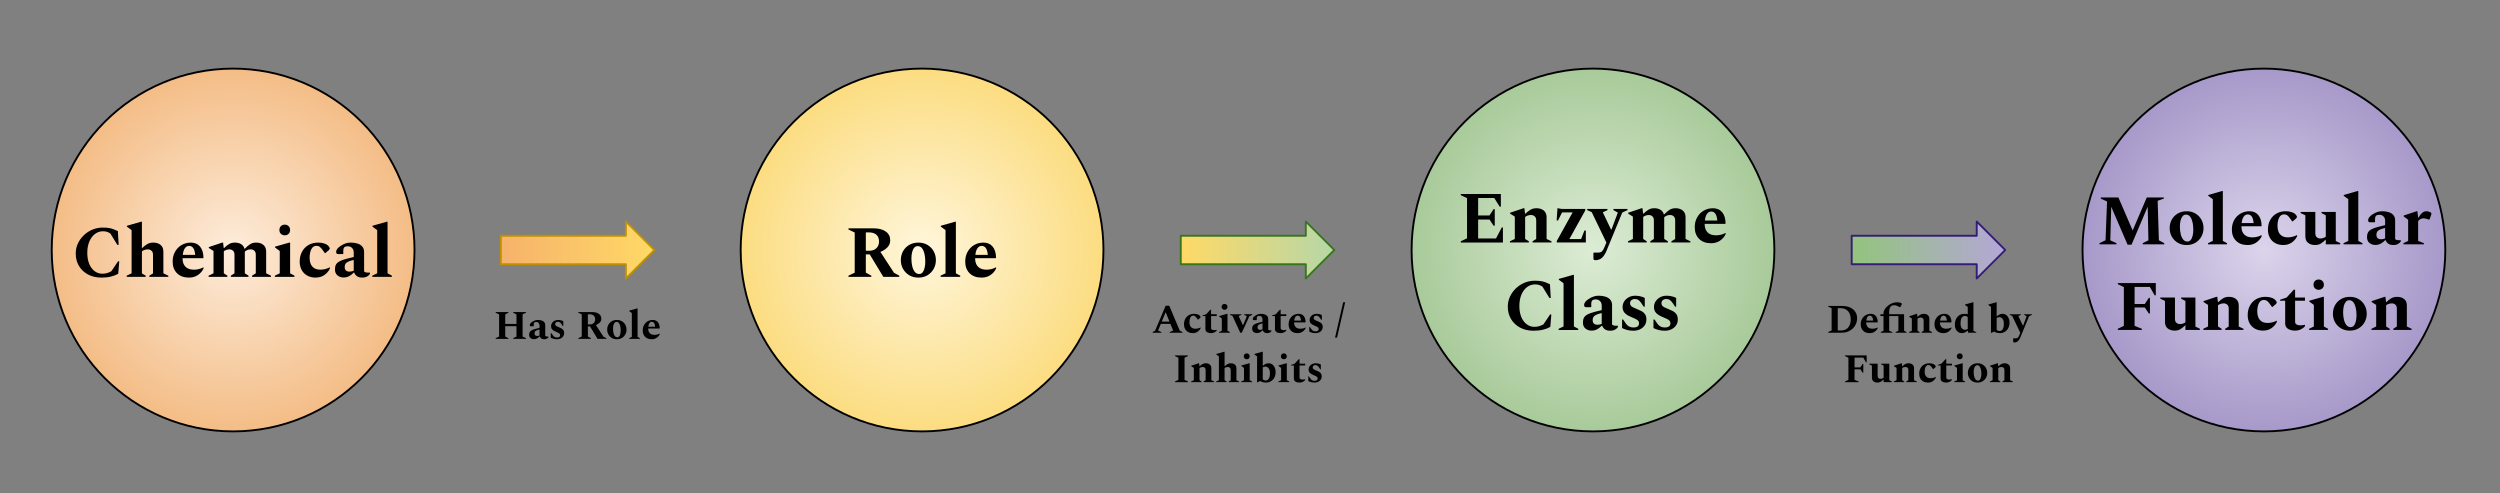
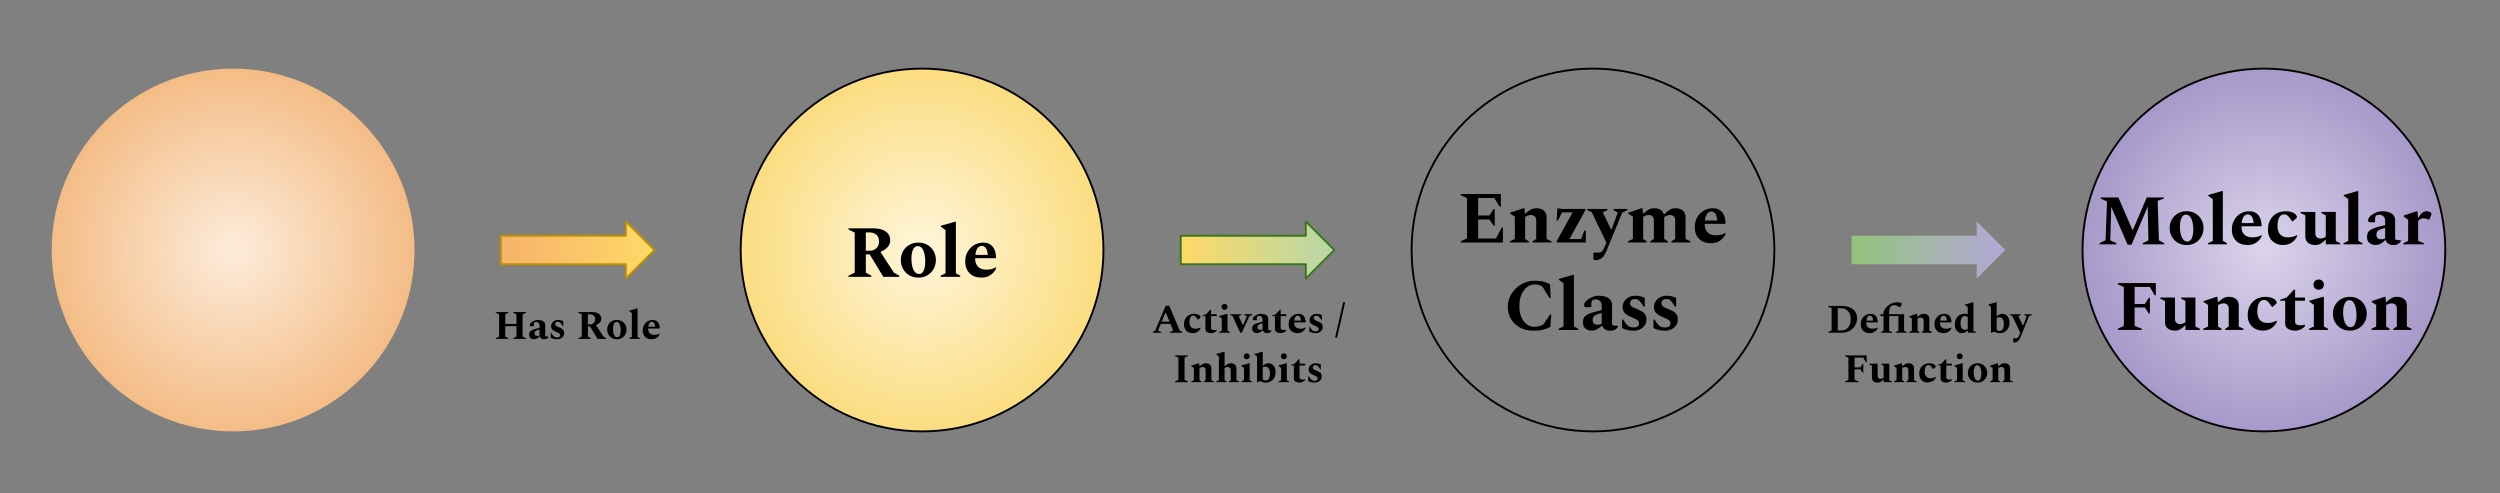
<svg xmlns="http://www.w3.org/2000/svg" version="1.1" viewBox="0.0 0.0 1314.409 259.22" fill="none" stroke="none" stroke-linecap="square" stroke-miterlimit="10">
  <rect x="0.0" y="0.0" width="1314.409" height="259.22" fill="#808080" stroke="none" />
  <clipPath id="p.0">
    <path d="m0 0l1314.409 0l0 259.22l-1314.409 0l0 -259.22z" clip-rule="nonzero" />
  </clipPath>
  <g clip-path="url(#p.0)">
    <path fill="#000000" fill-opacity="0.0" d="m0 0l1314.409 0l0 259.22l-1314.409 0z" fill-rule="evenodd" />
    <defs>
      <radialGradient id="p.1" gradientUnits="userSpaceOnUse" gradientTransform="matrix(11.614 0.0 0.0 11.614 0.0 0.0)" spreadMethod="pad" cx="10.553" cy="11.318" fx="10.553" fy="11.318" r="11.614">
        <stop offset="0.0" stop-color="#fdecdb" />
        <stop offset="1.0" stop-color="#f0a963" />
      </radialGradient>
    </defs>
    <path fill="url(#p.1)" d="m27.192 131.442l0 0c0 -52.671 42.699 -95.37 95.37 -95.37l0 0c25.294 0 49.551 10.048 67.437 27.933c17.885 17.885 27.933 42.143 27.933 67.437l0 0c0 52.671 -42.699 95.37 -95.37 95.37l0 0c-52.671 0 -95.37 -42.699 -95.37 -95.37z" fill-rule="evenodd" />
-     <path stroke="#000000" stroke-width="1.0" stroke-linejoin="round" stroke-linecap="butt" d="m27.192 131.442l0 0c0 -52.671 42.699 -95.37 95.37 -95.37l0 0c25.294 0 49.551 10.048 67.437 27.933c17.885 17.885 27.933 42.143 27.933 67.437l0 0c0 52.671 -42.699 95.37 -95.37 95.37l0 0c-52.671 0 -95.37 -42.699 -95.37 -95.37z" fill-rule="evenodd" />
    <path fill="#000000" fill-opacity="0.0" d="m27.193 86.009l190.74 0l0 90.866l-190.74 0z" fill-rule="evenodd" />
-     <path fill="#000000" d="m53.347 145.953q-4.062 0 -7.125 -1.656q-3.047 -1.672 -4.734 -4.516q-1.672 -2.844 -1.672 -6.438q0 -2.891 1.156 -5.359q1.172 -2.484 3.156 -4.359q1.984 -1.875 4.516 -2.922q2.547 -1.047 5.328 -1.047q2.047 0 3.391 0.234q1.359 0.234 2.438 0.672q1.094 0.422 2.172 0.953l0.422 7.234l-0.688 0l-3.688 -6.0q-0.953 -0.609 -1.812 -0.875q-0.844 -0.281 -2.047 -0.281q-2.359 0 -4.234 1.422q-1.875 1.406 -2.953 3.984q-1.078 2.562 -1.078 5.953q0 3.375 1.031 5.828q1.047 2.453 2.844 3.797q1.797 1.328 4.047 1.328q1.422 0 2.562 -0.359q1.141 -0.375 2.188 -0.953l3.484 -5.188l0.656 0l-0.547 6.531q-1.578 0.922 -3.812 1.469q-2.219 0.547 -5.0 0.547zm13.266 -0.391l0 -0.625l2.578 -1.234l0 -22.719l-2.469 -1.828l0 -0.453l7.422 -2.125l0.469 0l0 13.828l0.156 0q1.391 -1.344 2.703 -2.094q1.312 -0.766 3.094 -0.766q2.359 0 3.844 1.203q1.484 1.203 1.484 3.547l0 11.406l2.594 1.234l0 0.625l-9.969 0l0 -0.625l1.922 -1.188l0 -9.859q0 -1.359 -0.797 -2.062q-0.781 -0.719 -1.984 -0.719q-0.734 0 -1.609 0.266q-0.859 0.266 -1.438 0.781l0 11.594l1.969 1.188l0 0.625l-9.969 0zm32.733 0.391q-3.984 0 -6.281 -2.297q-2.297 -2.312 -2.297 -6.094q0 -2.938 1.266 -5.203q1.281 -2.266 3.438 -3.531q2.172 -1.281 4.844 -1.281q3.125 0 4.859 2.094q1.75 2.078 1.797 5.906l-0.156 0.203l-10.828 0l0 0.188q0 1.625 0.609 2.969q0.625 1.328 1.953 2.109q1.344 0.766 3.469 0.766q1.125 0 2.344 -0.266q1.219 -0.281 2.531 -0.938l0.109 0l0 0.609q-0.969 2.062 -2.969 3.422q-1.984 1.344 -4.688 1.344zm0.078 -16.672q-1.344 0 -2.219 1.25q-0.875 1.234 -1.109 3.469l6.547 0q-0.281 -2.656 -1.109 -3.688q-0.828 -1.031 -2.109 -1.031zm10.252 16.281l0 -0.625l2.578 -1.234l0 -11.75l-2.469 -1.578l0 -0.469l7.031 -2.359l0.469 0l0.344 2.859l0.203 0q1.344 -1.344 2.625 -2.094q1.281 -0.766 3.047 -0.766q1.906 0 3.25 0.812q1.359 0.812 1.781 2.438l0.156 0q1.469 -1.547 2.797 -2.391q1.344 -0.859 3.234 -0.859q2.281 0 3.75 1.203q1.469 1.203 1.469 3.547l0 11.406l2.547 1.234l0 0.625l-9.969 0l0 -0.625l1.969 -1.234l0 -9.812q0 -1.359 -0.75 -2.062q-0.75 -0.719 -1.953 -0.719q-0.859 0 -1.672 0.312q-0.812 0.297 -1.391 0.875l0 0l0 11.406l1.938 1.234l0 0.625l-9.281 0l0 -0.625l1.906 -1.234l0 -9.812q0 -1.359 -0.766 -2.062q-0.75 -0.719 -1.953 -0.719q-0.688 0 -1.5 0.266q-0.812 0.266 -1.391 0.734l0 11.594l1.859 1.234l0 0.625l-9.859 0zm40.049 -21.844q-1.25 0 -2.047 -0.781q-0.781 -0.797 -0.781 -2.0q0 -1.234 0.781 -2.031q0.797 -0.797 2.047 -0.797q1.234 0 2.016 0.797q0.797 0.797 0.797 2.031q0 1.203 -0.797 2.0q-0.781 0.781 -2.016 0.781zm-5.219 21.844l0 -0.625l2.578 -1.234l0 -11.75l-2.469 -1.812l0 -0.469l7.469 -2.125l0.453 0l0 16.156l2.281 1.234l0 0.625l-10.312 0zm21.404 0.391q-2.469 0 -4.359 -1.047q-1.891 -1.047 -2.938 -2.938q-1.047 -1.891 -1.047 -4.406q0 -2.938 1.219 -5.203q1.219 -2.266 3.391 -3.531q2.188 -1.281 5.094 -1.281q1.812 0 3.281 0.5q1.469 0.5 2.203 1.391q0.625 0.734 0.625 1.172q0 0.453 -0.5 0.922l-1.828 1.547l-0.266 0l-1.344 -1.891q-0.672 -0.891 -1.328 -1.406q-0.656 -0.531 -1.734 -0.531q-1.781 0 -2.688 1.766q-0.906 1.75 -0.906 4.688q0 1.672 0.578 3.062q0.578 1.391 1.828 2.203q1.266 0.812 3.281 0.812q1.078 0 2.312 -0.266q1.234 -0.281 2.547 -0.938l0.125 0l0 0.609q-0.969 2.062 -2.922 3.422q-1.953 1.344 -4.625 1.344zm14.741 -0.047q-1.906 0 -3.266 -1.141q-1.344 -1.141 -1.266 -3.297q0 -1.391 0.531 -2.375q0.547 -0.984 1.906 -1.719q1.359 -0.734 3.781 -1.359l3.641 -0.891l0 -2.391q0 -1.469 -0.891 -2.359q-0.891 -0.891 -2.281 -0.891q-1.234 0 -1.781 0.547q-0.531 0.531 -0.531 1.609l0 1.781l-0.156 0.156l-2.562 0q-0.578 0 -0.812 -0.266q-0.219 -0.281 -0.219 -0.938q0 -0.844 0.672 -1.656q0.672 -0.812 1.797 -1.516q1.391 -0.875 2.609 -1.266q1.219 -0.391 2.641 -0.391q1.906 0 3.484 0.5q1.594 0.5 2.531 1.609q0.953 1.094 0.953 2.844l0 10.203q0.609 0.625 1.859 0.625l1.109 0l0.125 0.109l0 0.547q-0.422 0.734 -1.453 1.359q-1.031 0.609 -2.656 0.609q-1.609 0 -2.641 -0.672q-1.031 -0.688 -1.562 -1.953l-0.234 0q-0.969 1.078 -2.328 1.828q-1.344 0.75 -3.0 0.75zm0.578 -5.531q0 1.25 0.672 1.844q0.672 0.594 1.875 0.594q1.047 0 2.203 -0.453l0 -5.688q-1.938 0.422 -2.969 0.938q-1.016 0.5 -1.406 1.156q-0.375 0.656 -0.375 1.609zm14.495 5.188l0 -0.625l2.594 -1.234l0 -22.719l-2.484 -1.828l0 -0.453l7.469 -2.125l0.453 0l0 27.125l2.281 1.234l0 0.625l-10.312 0z" fill-rule="nonzero" />
    <defs>
      <radialGradient id="p.2" gradientUnits="userSpaceOnUse" gradientTransform="matrix(11.614 0.0 0.0 11.614 0.0 0.0)" spreadMethod="pad" cx="41.743" cy="11.318" fx="41.743" fy="11.318" r="11.614">
        <stop offset="0.0" stop-color="#fff6db" />
        <stop offset="1.0" stop-color="#fad25c" />
      </radialGradient>
    </defs>
    <path fill="url(#p.2)" d="m389.417 131.442l0 0c0 -52.671 42.699 -95.37 95.37 -95.37l0 0c25.294 0 49.551 10.048 67.437 27.933c17.885 17.885 27.933 42.143 27.933 67.437l0 0c0 52.671 -42.699 95.37 -95.37 95.37l0 0c-52.671 0 -95.37 -42.699 -95.37 -95.37z" fill-rule="evenodd" />
    <path stroke="#000000" stroke-width="1.0" stroke-linejoin="round" stroke-linecap="butt" d="m389.417 131.442l0 0c0 -52.671 42.699 -95.37 95.37 -95.37l0 0c25.294 0 49.551 10.048 67.437 27.933c17.885 17.885 27.933 42.143 27.933 67.437l0 0c0 52.671 -42.699 95.37 -95.37 95.37l0 0c-52.671 0 -95.37 -42.699 -95.37 -95.37z" fill-rule="evenodd" />
-     <path fill="#000000" fill-opacity="0.0" d="m389.417 86.009l190.74 0l0 90.866l-190.74 0z" fill-rule="evenodd" />
    <path fill="#000000" d="m446.095 145.562l0 -0.625l3.281 -1.578l0 -21.109l-3.281 -1.578l0 -0.625l13.219 0q4.062 0 6.391 1.688q2.344 1.672 2.344 4.609q0 2.125 -1.438 3.656q-1.422 1.531 -3.734 2.422l7.141 10.969l2.781 1.547l0 0.625l-8.375 0l-7.156 -11.828l-2.047 0l0 9.594l2.891 1.609l0 0.625l-12.016 0zm10.672 -23.391l-1.547 0l0 9.672l1.781 0q2.391 0 3.781 -1.344q1.391 -1.359 1.391 -3.531q0 -2.281 -1.375 -3.531q-1.375 -1.266 -4.031 -1.266zm26.09 23.781q-2.75 0 -4.844 -1.25q-2.078 -1.266 -3.234 -3.344q-1.156 -2.094 -1.156 -4.609q0 -2.547 1.156 -4.641q1.156 -2.094 3.234 -3.328q2.094 -1.234 4.844 -1.234q2.75 0 4.812 1.234q2.062 1.234 3.219 3.328q1.172 2.094 1.172 4.641q0 2.516 -1.172 4.609q-1.156 2.078 -3.219 3.344q-2.062 1.25 -4.812 1.25zm0.422 -1.891q1.125 0 1.828 -0.906q0.719 -0.922 1.047 -2.422q0.328 -1.516 0.328 -3.219q0 -2.078 -0.406 -3.938q-0.406 -1.859 -1.281 -3.016q-0.859 -1.156 -2.281 -1.156q-1.172 0 -1.906 0.906q-0.734 0.906 -1.078 2.406q-0.344 1.484 -0.344 3.219q0 2.125 0.422 3.969q0.422 1.828 1.328 3.0q0.922 1.156 2.344 1.156zm11.254 1.5l0 -0.625l2.594 -1.234l0 -22.719l-2.484 -1.828l0 -0.453l7.469 -2.125l0.453 0l0 27.125l2.281 1.234l0 0.625l-10.312 0zm21.524 0.391q-3.984 0 -6.281 -2.297q-2.297 -2.312 -2.297 -6.094q0 -2.938 1.266 -5.203q1.281 -2.266 3.438 -3.531q2.172 -1.281 4.844 -1.281q3.125 0 4.859 2.094q1.75 2.078 1.797 5.906l-0.156 0.203l-10.828 0l0 0.188q0 1.625 0.609 2.969q0.625 1.328 1.953 2.109q1.344 0.766 3.469 0.766q1.125 0 2.344 -0.266q1.219 -0.281 2.531 -0.938l0.109 0l0 0.609q-0.969 2.062 -2.969 3.422q-1.984 1.344 -4.688 1.344zm0.078 -16.672q-1.344 0 -2.219 1.25q-0.875 1.234 -1.109 3.469l6.547 0q-0.281 -2.656 -1.109 -3.688q-0.828 -1.031 -2.109 -1.031z" fill-rule="nonzero" />
    <defs>
      <radialGradient id="p.3" gradientUnits="userSpaceOnUse" gradientTransform="matrix(11.614 0.0 0.0 11.614 0.0 0.0)" spreadMethod="pad" cx="72.117" cy="11.318" fx="72.117" fy="11.318" r="11.614">
        <stop offset="0.0" stop-color="#dcecd5" />
        <stop offset="1.0" stop-color="#93bc81" />
      </radialGradient>
    </defs>
-     <path fill="url(#p.3)" d="m742.163 131.442l0 0c0 -52.671 42.699 -95.37 95.37 -95.37l0 0c25.294 0 49.551 10.048 67.437 27.933c17.885 17.885 27.933 42.143 27.933 67.437l0 0c0 52.671 -42.699 95.37 -95.37 95.37l0 0c-52.671 0 -95.37 -42.699 -95.37 -95.37z" fill-rule="evenodd" />
    <path stroke="#000000" stroke-width="1.0" stroke-linejoin="round" stroke-linecap="butt" d="m742.163 131.442l0 0c0 -52.671 42.699 -95.37 95.37 -95.37l0 0c25.294 0 49.551 10.048 67.437 27.933c17.885 17.885 27.933 42.143 27.933 67.437l0 0c0 52.671 -42.699 95.37 -95.37 95.37l0 0c-52.671 0 -95.37 -42.699 -95.37 -95.37z" fill-rule="evenodd" />
    <path fill="#000000" fill-opacity="0.0" d="m756.495 90.941l162.079 0l0 90.866l-162.079 0z" fill-rule="evenodd" />
    <path fill="#000000" d="m768.032 127.494l0 -0.625l3.281 -1.578l0 -21.109l-3.281 -1.578l0 -0.625l21.062 0l0 6.688l-0.609 0l-2.859 -4.562l-8.469 0l0 9.172l5.953 0l2.156 -3.328l0.625 0l0 8.688l-0.625 0l-2.156 -3.234l-5.953 0l0 9.969l9.391 0l3.016 -5.766l0.609 0l0 7.891l-22.141 0zm25.825 0l0 -0.625l2.578 -1.234l0 -11.75l-2.469 -1.578l0 -0.469l7.031 -2.359l0.469 0l0.344 2.859l0.203 0q1.391 -1.344 2.703 -2.094q1.312 -0.766 3.094 -0.766q2.359 0 3.844 1.203q1.484 1.203 1.484 3.547l0 11.406l2.594 1.234l0 0.625l-9.969 0l0 -0.625l1.922 -1.234l0 -9.812q0 -1.359 -0.797 -2.062q-0.781 -0.719 -1.984 -0.719q-0.734 0 -1.609 0.266q-0.859 0.266 -1.438 0.781l0 11.547l1.969 1.234l0 0.625l-9.969 0zm24.625 0l0 -0.766l8.344 -15.047l-5.562 0l-2.094 4.219l-0.734 0l0.422 -6.422l0.203 0q0.531 0.156 1.328 0.281q0.797 0.109 1.453 0.109l11.641 0l0 0.766l-8.359 15.047l6.156 0l1.766 -4.484l0.734 0l0 6.297l-15.297 0zm20.593 9.312q-0.891 0 -1.109 -0.25q-0.203 -0.25 -0.203 -0.875l0 -2.656l0.203 -0.203l1.734 0q0.969 0 1.594 -0.141q0.641 -0.125 1.156 -0.734q0.531 -0.594 1.109 -1.984l1.016 -2.438l-7.703 -16.0l-2.391 -1.047l0 -0.609l10.672 0l0 0.609l-2.406 1.125l0 0.125l4.266 8.922l0.266 0l3.281 -8.766l0 -0.156l-2.281 -1.25l0 -0.609l7.391 0l0 0.609l-2.75 1.281l-7.734 18.781q-0.344 0.891 -0.594 1.484q-0.25 0.609 -0.562 1.172q-0.312 0.562 -0.891 1.375q-0.766 1.109 -1.906 1.672q-1.141 0.562 -2.156 0.562zm16.864 -9.312l0 -0.625l2.578 -1.234l0 -11.75l-2.469 -1.578l0 -0.469l7.031 -2.359l0.469 0l0.344 2.859l0.203 0q1.344 -1.344 2.625 -2.094q1.281 -0.766 3.047 -0.766q1.906 0 3.25 0.812q1.359 0.812 1.781 2.438l0.156 0q1.469 -1.547 2.797 -2.391q1.344 -0.859 3.234 -0.859q2.281 0 3.75 1.203q1.469 1.203 1.469 3.547l0 11.406l2.547 1.234l0 0.625l-9.969 0l0 -0.625l1.969 -1.234l0 -9.812q0 -1.359 -0.75 -2.062q-0.75 -0.719 -1.953 -0.719q-0.859 0 -1.672 0.312q-0.812 0.297 -1.391 0.875l0 0l0 11.406l1.938 1.234l0 0.625l-9.281 0l0 -0.625l1.906 -1.234l0 -9.812q0 -1.359 -0.766 -2.062q-0.75 -0.719 -1.953 -0.719q-0.688 0 -1.5 0.266q-0.812 0.266 -1.391 0.734l0 11.594l1.859 1.234l0 0.625l-9.859 0zm43.673 0.391q-3.984 0 -6.281 -2.297q-2.297 -2.312 -2.297 -6.094q0 -2.938 1.266 -5.203q1.281 -2.266 3.438 -3.531q2.172 -1.281 4.844 -1.281q3.125 0 4.859 2.094q1.75 2.078 1.797 5.906l-0.156 0.203l-10.828 0l0 0.188q0 1.625 0.609 2.969q0.625 1.328 1.953 2.109q1.344 0.766 3.469 0.766q1.125 0 2.344 -0.266q1.219 -0.281 2.531 -0.938l0.109 0l0 0.609q-0.969 2.062 -2.969 3.422q-1.984 1.344 -4.688 1.344zm0.078 -16.672q-1.344 0 -2.219 1.25q-0.875 1.234 -1.109 3.469l6.547 0q-0.281 -2.656 -1.109 -3.688q-0.828 -1.031 -2.109 -1.031z" fill-rule="nonzero" />
    <path fill="#000000" d="m806.279 173.885q-4.062 0 -7.125 -1.656q-3.047 -1.672 -4.734 -4.516q-1.672 -2.844 -1.672 -6.438q0 -2.891 1.156 -5.359q1.172 -2.484 3.156 -4.359q1.984 -1.875 4.516 -2.922q2.547 -1.047 5.328 -1.047q2.047 0 3.391 0.234q1.359 0.234 2.438 0.672q1.094 0.422 2.172 0.953l0.422 7.234l-0.688 0l-3.688 -6.0q-0.953 -0.609 -1.812 -0.875q-0.844 -0.281 -2.047 -0.281q-2.359 0 -4.234 1.422q-1.875 1.406 -2.953 3.984q-1.078 2.562 -1.078 5.953q0 3.375 1.031 5.828q1.047 2.453 2.844 3.797q1.797 1.328 4.047 1.328q1.422 0 2.562 -0.359q1.141 -0.375 2.188 -0.953l3.484 -5.188l0.656 0l-0.547 6.531q-1.578 0.922 -3.812 1.469q-2.219 0.547 -5.0 0.547zm13.188 -0.391l0 -0.625l2.594 -1.234l0 -22.719l-2.484 -1.828l0 -0.453l7.469 -2.125l0.453 0l0 27.125l2.281 1.234l0 0.625l-10.312 0zm17.321 0.344q-1.906 0 -3.266 -1.141q-1.344 -1.141 -1.266 -3.297q0 -1.391 0.531 -2.375q0.547 -0.984 1.906 -1.719q1.359 -0.734 3.781 -1.359l3.641 -0.891l0 -2.391q0 -1.469 -0.891 -2.359q-0.891 -0.891 -2.281 -0.891q-1.234 0 -1.781 0.547q-0.531 0.531 -0.531 1.609l0 1.781l-0.156 0.156l-2.562 0q-0.578 0 -0.812 -0.266q-0.219 -0.281 -0.219 -0.938q0 -0.844 0.672 -1.656q0.672 -0.812 1.797 -1.516q1.391 -0.875 2.609 -1.266q1.219 -0.391 2.641 -0.391q1.906 0 3.484 0.5q1.594 0.5 2.531 1.609q0.953 1.094 0.953 2.844l0 10.203q0.609 0.625 1.859 0.625l1.109 0l0.125 0.109l0 0.547q-0.422 0.734 -1.453 1.359q-1.031 0.609 -2.656 0.609q-1.609 0 -2.641 -0.672q-1.031 -0.688 -1.562 -1.953l-0.234 0q-0.969 1.078 -2.328 1.828q-1.344 0.75 -3.0 0.75zm0.578 -5.531q0 1.25 0.672 1.844q0.672 0.594 1.875 0.594q1.047 0 2.203 -0.453l0 -5.688q-1.938 0.422 -2.969 0.938q-1.016 0.5 -1.406 1.156q-0.375 0.656 -0.375 1.609zm21.526 5.578q-1.891 0 -3.312 -0.375q-1.406 -0.359 -2.75 -1.016l0 -4.484l0.578 0l1.344 2.0q1.438 2.172 3.984 2.172q3.016 0 3.016 -2.203q0 -0.812 -0.422 -1.312q-0.422 -0.5 -1.375 -0.969q-0.953 -0.469 -2.609 -1.156q-2.156 -0.891 -3.203 -2.094q-1.047 -1.203 -1.047 -2.969q0 -1.672 0.859 -3.016q0.875 -1.359 2.375 -2.172q1.516 -0.812 3.406 -0.812q1.328 0 2.578 0.281q1.25 0.266 2.453 0.875l0 4.609l-0.578 0l-1.203 -1.828q-0.734 -1.109 -1.516 -1.656q-0.766 -0.547 -1.844 -0.547q-1.156 0 -1.875 0.594q-0.719 0.578 -0.719 1.609q0 0.703 0.328 1.188q0.328 0.484 1.172 0.953q0.859 0.453 2.453 1.078q1.078 0.422 2.141 0.984q1.062 0.562 1.781 1.594q0.719 1.016 0.719 2.828q0 1.812 -0.969 3.141q-0.969 1.312 -2.5 2.016q-1.531 0.688 -3.266 0.688zm16.506 0q-1.891 0 -3.312 -0.375q-1.406 -0.359 -2.75 -1.016l0 -4.484l0.578 0l1.344 2.0q1.438 2.172 3.984 2.172q3.016 0 3.016 -2.203q0 -0.812 -0.422 -1.312q-0.422 -0.5 -1.375 -0.969q-0.953 -0.469 -2.609 -1.156q-2.156 -0.891 -3.203 -2.094q-1.047 -1.203 -1.047 -2.969q0 -1.672 0.859 -3.016q0.875 -1.359 2.375 -2.172q1.516 -0.812 3.406 -0.812q1.328 0 2.578 0.281q1.25 0.266 2.453 0.875l0 4.609l-0.578 0l-1.203 -1.828q-0.734 -1.109 -1.516 -1.656q-0.766 -0.547 -1.844 -0.547q-1.156 0 -1.875 0.594q-0.719 0.578 -0.719 1.609q0 0.703 0.328 1.188q0.328 0.484 1.172 0.953q0.859 0.453 2.453 1.078q1.078 0.422 2.141 0.984q1.062 0.562 1.781 1.594q0.719 1.016 0.719 2.828q0 1.812 -0.969 3.141q-0.969 1.312 -2.5 2.016q-1.531 0.688 -3.266 0.688z" fill-rule="nonzero" />
    <defs>
      <linearGradient id="p.4" gradientUnits="userSpaceOnUse" gradientTransform="matrix(8.985 0.0 0.0 8.985 0.0 0.0)" spreadMethod="pad" x1="29.307" y1="16.296" x2="38.292" y2="16.296">
        <stop offset="0.0" stop-color="#f6b26b" />
        <stop offset="1.0" stop-color="#ffd966" />
      </linearGradient>
    </defs>
    <path fill="url(#p.4)" d="m263.312 123.954l65.748 0l0 -7.488l14.976 14.976l-14.976 14.976l0 -7.488l-65.748 0z" fill-rule="evenodd" />
    <path stroke="#bf9000" stroke-width="1.0" stroke-linejoin="round" stroke-linecap="butt" d="m263.312 123.954l65.748 0l0 -7.488l14.976 14.976l-14.976 14.976l0 -7.488l-65.748 0z" fill-rule="evenodd" />
    <defs>
      <linearGradient id="p.5" gradientUnits="userSpaceOnUse" gradientTransform="matrix(8.985 0.0 0.0 8.985 0.0 0.0)" spreadMethod="pad" x1="69.095" y1="16.296" x2="78.08" y2="16.296">
        <stop offset="0.0" stop-color="#ffd966" />
        <stop offset="1.0" stop-color="#b6d7a8" />
      </linearGradient>
    </defs>
    <path fill="url(#p.5)" d="m620.798 123.954l65.748 0l0 -7.488l14.976 14.976l-14.976 14.976l0 -7.488l-65.748 0z" fill-rule="evenodd" />
    <path stroke="#38761d" stroke-width="1.0" stroke-linejoin="round" stroke-linecap="butt" d="m620.798 123.954l65.748 0l0 -7.488l14.976 14.976l-14.976 14.976l0 -7.488l-65.748 0z" fill-rule="evenodd" />
    <path fill="#000000" fill-opacity="0.0" d="m245.942 152.875l115.465 0l0 35.591l-115.465 0z" fill-rule="evenodd" />
    <path fill="#000000" d="m260.601 178.151l0 -0.344l1.812 -0.875l0 -11.641l-1.812 -0.875l0 -0.344l6.703 0l0 0.344l-1.672 0.875l0 5.031l5.906 0l0 -5.031l-1.703 -0.875l0 -0.344l6.719 0l0 0.344l-1.797 0.875l0 11.641l1.797 0.875l0 0.344l-6.719 0l0 -0.344l1.703 -0.875l0 -5.438l-5.906 0l0 5.438l1.672 0.875l0 0.344l-6.703 0zm20.112 0.188q-1.047 0 -1.797 -0.625q-0.734 -0.625 -0.703 -1.828q0 -0.766 0.297 -1.297q0.312 -0.547 1.047 -0.953q0.75 -0.406 2.094 -0.75l2.0 -0.5l0 -1.312q0 -0.812 -0.484 -1.297q-0.484 -0.5 -1.25 -0.5q-0.688 0 -0.984 0.297q-0.297 0.297 -0.297 0.906l0 0.969l-0.094 0.094l-1.406 0q-0.312 0 -0.453 -0.141q-0.125 -0.156 -0.125 -0.516q0 -0.469 0.375 -0.922q0.375 -0.453 1.0 -0.828q0.766 -0.5 1.438 -0.703q0.672 -0.219 1.453 -0.219q1.047 0 1.922 0.281q0.875 0.266 1.391 0.875q0.531 0.609 0.531 1.578l0 5.625q0.344 0.344 1.016 0.344l0.625 0l0.062 0.062l0 0.297q-0.234 0.406 -0.797 0.75q-0.562 0.344 -1.469 0.344q-0.891 0 -1.453 -0.375q-0.562 -0.375 -0.859 -1.078l-0.141 0q-0.531 0.594 -1.281 1.016q-0.734 0.406 -1.656 0.406zm0.328 -3.047q0 0.688 0.359 1.016q0.375 0.328 1.047 0.328q0.578 0 1.203 -0.25l0 -3.141q-1.062 0.234 -1.625 0.516q-0.562 0.281 -0.781 0.641q-0.203 0.359 -0.203 0.891zm11.869 3.078q-1.047 0 -1.828 -0.203q-0.766 -0.203 -1.516 -0.562l0 -2.484l0.312 0l0.75 1.109q0.797 1.203 2.203 1.203q1.656 0 1.656 -1.219q0 -0.453 -0.234 -0.719q-0.234 -0.281 -0.766 -0.531q-0.516 -0.266 -1.422 -0.656q-1.203 -0.484 -1.781 -1.141q-0.562 -0.672 -0.562 -1.656q0 -0.906 0.469 -1.656q0.484 -0.75 1.312 -1.188q0.828 -0.453 1.875 -0.453q0.734 0 1.422 0.156q0.688 0.141 1.359 0.484l0 2.531l-0.328 0l-0.656 -1.0q-0.406 -0.609 -0.844 -0.906q-0.422 -0.312 -1.016 -0.312q-0.641 0 -1.031 0.328q-0.391 0.312 -0.391 0.891q0 0.391 0.172 0.656q0.188 0.266 0.656 0.531q0.469 0.25 1.344 0.578q0.594 0.234 1.172 0.547q0.594 0.312 0.984 0.875q0.406 0.562 0.406 1.578q0 1.0 -0.531 1.734q-0.531 0.719 -1.375 1.109q-0.844 0.375 -1.812 0.375zm11.137 -0.219l0 -0.344l1.812 -0.875l0 -11.641l-1.812 -0.875l0 -0.344l7.297 0q2.234 0 3.516 0.938q1.297 0.922 1.297 2.547q0 1.172 -0.797 2.016q-0.781 0.844 -2.062 1.328l3.953 6.062l1.531 0.844l0 0.344l-4.625 0l-3.938 -6.531l-1.141 0l0 5.297l1.609 0.891l0 0.344l-6.641 0zm5.891 -12.906l-0.859 0l0 5.328l0.984 0q1.328 0 2.094 -0.734q0.766 -0.75 0.766 -1.953q0 -1.25 -0.766 -1.938q-0.75 -0.703 -2.219 -0.703zm14.393 13.125q-1.516 0 -2.672 -0.688q-1.141 -0.703 -1.781 -1.844q-0.641 -1.156 -0.641 -2.547q0 -1.406 0.641 -2.562q0.641 -1.156 1.781 -1.828q1.156 -0.688 2.672 -0.688q1.516 0 2.656 0.688q1.141 0.672 1.781 1.828q0.641 1.156 0.641 2.562q0 1.391 -0.641 2.547q-0.641 1.141 -1.781 1.844q-1.141 0.688 -2.656 0.688zm0.234 -1.047q0.625 0 1.016 -0.5q0.391 -0.5 0.562 -1.328q0.188 -0.844 0.188 -1.781q0 -1.156 -0.219 -2.172q-0.219 -1.031 -0.703 -1.672q-0.484 -0.641 -1.266 -0.641q-0.641 0 -1.047 0.516q-0.406 0.5 -0.609 1.328q-0.188 0.812 -0.188 1.766q0 1.172 0.234 2.188q0.234 1.016 0.734 1.656q0.516 0.641 1.297 0.641zm6.213 0.828l0 -0.344l1.422 -0.688l0 -12.531l-1.359 -1.0l0 -0.266l4.109 -1.172l0.266 0l0 14.969l1.25 0.688l0 0.344l-5.688 0zm11.875 0.219q-2.203 0 -3.469 -1.266q-1.266 -1.281 -1.266 -3.375q0 -1.609 0.703 -2.859q0.703 -1.25 1.891 -1.953q1.203 -0.703 2.672 -0.703q1.734 0 2.688 1.156q0.953 1.141 0.984 3.25l-0.094 0.109l-5.969 0l0 0.109q0 0.891 0.344 1.641q0.344 0.734 1.078 1.156q0.734 0.422 1.906 0.422q0.625 0 1.297 -0.141q0.672 -0.156 1.391 -0.516l0.062 0l0 0.344q-0.531 1.125 -1.641 1.875q-1.094 0.75 -2.578 0.75zm0.047 -9.203q-0.75 0 -1.234 0.688q-0.484 0.688 -0.609 1.922l3.609 0q-0.156 -1.469 -0.609 -2.031q-0.453 -0.578 -1.156 -0.578z" fill-rule="nonzero" />
    <path fill="#000000" fill-opacity="0.0" d="m591.335 152.877l130.173 0l0 55.15l-130.173 0z" fill-rule="evenodd" />
    <path fill="#000000" d="m606.002 174.931l0 -0.344l1.297 -0.719l5.562 -13.125l1.891 0l5.5 13.078l1.453 0.766l0 0.344l-6.75 0l0 -0.344l1.859 -0.766l-1.453 -3.547l-5.047 0l-1.453 3.547l1.766 0.766l0 0.344l-4.625 0zm4.797 -5.828l4.078 0l-2.031 -4.969l-2.047 4.969zm16.3 6.047q-1.375 0 -2.422 -0.578q-1.031 -0.578 -1.609 -1.625q-0.578 -1.047 -0.578 -2.438q0 -1.609 0.672 -2.859q0.672 -1.25 1.875 -1.953q1.203 -0.703 2.797 -0.703q1.016 0 1.812 0.281q0.812 0.266 1.219 0.766q0.344 0.406 0.344 0.641q0 0.25 -0.281 0.516l-1.0 0.844l-0.141 0l-0.75 -1.047q-0.359 -0.484 -0.734 -0.766q-0.359 -0.297 -0.953 -0.297q-0.984 0 -1.484 0.969q-0.5 0.969 -0.5 2.594q0 0.922 0.312 1.688q0.328 0.766 1.016 1.219q0.703 0.438 1.812 0.438q0.594 0 1.266 -0.141q0.688 -0.156 1.422 -0.516l0.062 0l0 0.344q-0.531 1.125 -1.609 1.875q-1.078 0.75 -2.547 0.75zm9.62 0q-1.312 0 -2.141 -0.547q-0.828 -0.562 -0.828 -1.562l0 -6.875l-1.531 0l0 -0.297l1.953 -0.656l2.156 -2.359l0.406 0l0 2.359l2.969 0l0 0.953l-2.969 0l0 6.328q0 0.562 0.469 0.828q0.469 0.25 1.109 0.25q0.406 0 0.719 -0.047q0.312 -0.062 0.609 -0.125l0.062 0.031l0 0.375q-0.359 0.5 -1.172 0.922q-0.812 0.422 -1.812 0.422zm7.092 -12.266q-0.672 0 -1.109 -0.438q-0.438 -0.438 -0.438 -1.109q0 -0.672 0.438 -1.109q0.438 -0.438 1.109 -0.438q0.688 0 1.125 0.438q0.438 0.438 0.438 1.109q0 0.672 -0.438 1.109q-0.438 0.438 -1.125 0.438zm-2.875 12.047l0 -0.344l1.438 -0.688l0 -6.469l-1.375 -1.016l0 -0.25l4.125 -1.172l0.25 0l0 8.906l1.266 0.688l0 0.344l-5.703 0zm11.137 0l-4.062 -8.812l-1.312 -0.578l0 -0.328l6.031 0l0 0.328l-1.469 0.625l0 0.062l2.219 4.75l0.078 0l1.969 -4.656l0 -0.094l-1.344 -0.688l0 -0.328l4.203 0l0 0.328l-1.516 0.734l-3.984 8.656l-0.812 0zm8.762 0.188q-1.047 0 -1.797 -0.625q-0.734 -0.625 -0.703 -1.828q0 -0.766 0.297 -1.297q0.312 -0.547 1.047 -0.953q0.75 -0.406 2.094 -0.75l2.0 -0.5l0 -1.312q0 -0.812 -0.484 -1.297q-0.484 -0.5 -1.25 -0.5q-0.688 0 -0.984 0.297q-0.297 0.297 -0.297 0.906l0 0.969l-0.094 0.094l-1.406 0q-0.312 0 -0.453 -0.141q-0.125 -0.156 -0.125 -0.516q0 -0.469 0.375 -0.922q0.375 -0.453 1.0 -0.828q0.766 -0.5 1.438 -0.703q0.672 -0.219 1.453 -0.219q1.047 0 1.922 0.281q0.875 0.266 1.391 0.875q0.531 0.609 0.531 1.578l0 5.625q0.344 0.344 1.016 0.344l0.625 0l0.062 0.062l0 0.297q-0.234 0.406 -0.797 0.75q-0.562 0.344 -1.469 0.344q-0.891 0 -1.453 -0.375q-0.562 -0.375 -0.859 -1.078l-0.141 0q-0.531 0.594 -1.281 1.016q-0.734 0.406 -1.656 0.406zm0.328 -3.047q0 0.688 0.359 1.016q0.375 0.328 1.047 0.328q0.578 0 1.203 -0.25l0 -3.141q-1.062 0.234 -1.625 0.516q-0.562 0.281 -0.781 0.641q-0.203 0.359 -0.203 0.891zm12.135 3.078q-1.312 0 -2.141 -0.547q-0.828 -0.562 -0.828 -1.562l0 -6.875l-1.531 0l0 -0.297l1.953 -0.656l2.156 -2.359l0.406 0l0 2.359l2.969 0l0 0.953l-2.969 0l0 6.328q0 0.562 0.469 0.828q0.469 0.25 1.109 0.25q0.406 0 0.719 -0.047q0.312 -0.062 0.609 -0.125l0.062 0.031l0 0.375q-0.359 0.5 -1.172 0.922q-0.812 0.422 -1.812 0.422zm8.933 0q-2.203 0 -3.469 -1.266q-1.266 -1.281 -1.266 -3.375q0 -1.609 0.703 -2.859q0.703 -1.25 1.891 -1.953q1.203 -0.703 2.672 -0.703q1.734 0 2.688 1.156q0.953 1.141 0.984 3.25l-0.094 0.109l-5.969 0l0 0.109q0 0.891 0.344 1.641q0.344 0.734 1.078 1.156q0.734 0.422 1.906 0.422q0.625 0 1.297 -0.141q0.672 -0.156 1.391 -0.516l0.062 0l0 0.344q-0.531 1.125 -1.641 1.875q-1.094 0.75 -2.578 0.75zm0.047 -9.203q-0.75 0 -1.234 0.688q-0.484 0.688 -0.609 1.922l3.609 0q-0.156 -1.469 -0.609 -2.031q-0.453 -0.578 -1.156 -0.578zm9.438 9.203q-1.047 0 -1.828 -0.203q-0.766 -0.203 -1.516 -0.562l0 -2.484l0.312 0l0.75 1.109q0.797 1.203 2.203 1.203q1.656 0 1.656 -1.219q0 -0.453 -0.234 -0.719q-0.234 -0.281 -0.766 -0.531q-0.516 -0.266 -1.422 -0.656q-1.203 -0.484 -1.781 -1.141q-0.562 -0.672 -0.562 -1.656q0 -0.906 0.469 -1.656q0.484 -0.75 1.312 -1.188q0.828 -0.453 1.875 -0.453q0.734 0 1.422 0.156q0.688 0.141 1.359 0.484l0 2.531l-0.328 0l-0.656 -1.0q-0.406 -0.609 -0.844 -0.906q-0.422 -0.312 -1.016 -0.312q-0.641 0 -1.031 0.328q-0.391 0.312 -0.391 0.891q0 0.391 0.172 0.656q0.188 0.266 0.656 0.531q0.469 0.25 1.344 0.578q0.594 0.234 1.172 0.547q0.594 0.312 0.984 0.875q0.406 0.562 0.406 1.578q0 1.0 -0.531 1.734q-0.531 0.719 -1.375 1.109q-0.844 0.375 -1.812 0.375zm10.199 2.344l4.266 -18.562l1.062 0l-4.266 18.562l-1.062 0z" fill-rule="nonzero" />
    <path fill="#000000" d="m617.756 200.931l0 -0.344l1.812 -0.875l0 -11.641l-1.812 -0.875l0 -0.344l6.844 0l0 0.344l-1.812 0.875l0 11.641l1.812 0.875l0 0.344l-6.844 0zm8.48 0l0 -0.344l1.438 -0.688l0 -6.469l-1.375 -0.875l0 -0.266l3.891 -1.297l0.25 0l0.203 1.578l0.094 0q0.766 -0.75 1.484 -1.156q0.734 -0.422 1.719 -0.422q1.297 0 2.109 0.672q0.828 0.656 0.828 1.953l0 6.281l1.438 0.688l0 0.344l-5.5 0l0 -0.344l1.062 -0.688l0 -5.406q0 -0.75 -0.438 -1.141q-0.438 -0.406 -1.094 -0.406q-0.406 0 -0.891 0.156q-0.484 0.156 -0.797 0.422l0 6.375l1.078 0.688l0 0.344l-5.5 0zm13.181 0l0 -0.344l1.438 -0.688l0 -12.531l-1.375 -1.0l0 -0.266l4.094 -1.172l0.266 0l0 7.641l0.078 0q0.766 -0.75 1.484 -1.156q0.734 -0.422 1.719 -0.422q1.297 0 2.109 0.672q0.828 0.656 0.828 1.953l0 6.281l1.438 0.688l0 0.344l-5.5 0l0 -0.344l1.062 -0.656l0 -5.438q0 -0.75 -0.438 -1.141q-0.438 -0.406 -1.094 -0.406q-0.406 0 -0.891 0.156q-0.484 0.156 -0.797 0.422l0 6.406l1.078 0.656l0 0.344l-5.5 0zm16.06 -12.047q-0.672 0 -1.109 -0.438q-0.438 -0.438 -0.438 -1.109q0 -0.672 0.438 -1.109q0.438 -0.438 1.109 -0.438q0.688 0 1.125 0.438q0.438 0.438 0.438 1.109q0 0.672 -0.438 1.109q-0.438 0.438 -1.125 0.438zm-2.875 12.047l0 -0.344l1.438 -0.688l0 -6.469l-1.375 -1.016l0 -0.25l4.125 -1.172l0.25 0l0 8.906l1.266 0.688l0 0.344l-5.703 0zm8.321 0.078l0 -13.641l-1.375 -1.0l0 -0.266l4.109 -1.172l0.25 0l0 7.344l0.125 0q0.766 -0.688 1.484 -0.984q0.734 -0.297 1.594 -0.297q0.938 0 1.75 0.562q0.828 0.562 1.312 1.609q0.5 1.047 0.5 2.5q0 1.703 -0.703 2.938q-0.688 1.219 -1.828 1.891q-1.125 0.656 -2.484 0.656q-0.922 0 -1.688 -0.203q-0.766 -0.188 -1.422 -0.609l-1.375 0.672l-0.25 0zm4.406 -8.266q-0.375 0 -0.703 0.109q-0.328 0.094 -0.719 0.312l0 6.172q0.625 0.703 1.594 0.703q0.531 0 1.031 -0.328q0.516 -0.344 0.828 -1.172q0.328 -0.828 0.328 -2.344q0 -1.766 -0.734 -2.609q-0.719 -0.844 -1.625 -0.844zm9.663 -3.859q-0.672 0 -1.109 -0.438q-0.438 -0.438 -0.438 -1.109q0 -0.672 0.438 -1.109q0.438 -0.438 1.109 -0.438q0.688 0 1.125 0.438q0.438 0.438 0.438 1.109q0 0.672 -0.438 1.109q-0.438 0.438 -1.125 0.438zm-2.875 12.047l0 -0.344l1.438 -0.688l0 -6.469l-1.375 -1.016l0 -0.25l4.125 -1.172l0.25 0l0 8.906l1.266 0.688l0 0.344l-5.703 0zm11.118 0.219q-1.312 0 -2.141 -0.547q-0.828 -0.562 -0.828 -1.562l0 -6.875l-1.531 0l0 -0.297l1.953 -0.656l2.156 -2.359l0.406 0l0 2.359l2.969 0l0 0.953l-2.969 0l0 6.328q0 0.562 0.469 0.828q0.469 0.25 1.109 0.25q0.406 0 0.719 -0.047q0.312 -0.062 0.609 -0.125l0.062 0.031l0 0.375q-0.359 0.5 -1.172 0.922q-0.812 0.422 -1.812 0.422zm7.967 0q-1.047 0 -1.828 -0.203q-0.766 -0.203 -1.516 -0.562l0 -2.484l0.312 0l0.75 1.109q0.797 1.203 2.203 1.203q1.656 0 1.656 -1.219q0 -0.453 -0.234 -0.719q-0.234 -0.281 -0.766 -0.531q-0.516 -0.266 -1.422 -0.656q-1.203 -0.484 -1.781 -1.141q-0.562 -0.672 -0.562 -1.656q0 -0.906 0.469 -1.656q0.484 -0.75 1.312 -1.188q0.828 -0.453 1.875 -0.453q0.734 0 1.422 0.156q0.688 0.141 1.359 0.484l0 2.531l-0.328 0l-0.656 -1.0q-0.406 -0.609 -0.844 -0.906q-0.422 -0.312 -1.016 -0.312q-0.641 0 -1.031 0.328q-0.391 0.312 -0.391 0.891q0 0.391 0.172 0.656q0.188 0.266 0.656 0.531q0.469 0.25 1.344 0.578q0.594 0.234 1.172 0.547q0.594 0.312 0.984 0.875q0.406 0.562 0.406 1.578q0 1.0 -0.531 1.734q-0.531 0.719 -1.375 1.109q-0.844 0.375 -1.812 0.375z" fill-rule="nonzero" />
    <defs>
      <radialGradient id="p.6" gradientUnits="userSpaceOnUse" gradientTransform="matrix(11.614 0.0 0.0 11.614 0.0 0.0)" spreadMethod="pad" cx="102.491" cy="11.318" fx="102.491" fy="11.318" r="11.614">
        <stop offset="0.0" stop-color="#dbd4eb" />
        <stop offset="1.0" stop-color="#9180bb" />
      </radialGradient>
    </defs>
    <path fill="url(#p.6)" d="m1094.908 131.442l0 0c0 -52.671 42.699 -95.37 95.37 -95.37l0 0c25.294 0 49.552 10.048 67.437 27.933c17.885 17.885 27.933 42.143 27.933 67.437l0 0c0 52.671 -42.699 95.37 -95.37 95.37l0 0c-52.671 0 -95.37 -42.699 -95.37 -95.37z" fill-rule="evenodd" />
    <path stroke="#000000" stroke-width="1.0" stroke-linejoin="round" stroke-linecap="butt" d="m1094.908 131.442l0 0c0 -52.671 42.699 -95.37 95.37 -95.37l0 0c25.294 0 49.552 10.048 67.437 27.933c17.885 17.885 27.933 42.143 27.933 67.437l0 0c0 52.671 -42.699 95.37 -95.37 95.37l0 0c-52.671 0 -95.37 -42.699 -95.37 -95.37z" fill-rule="evenodd" />
    <path fill="#000000" fill-opacity="0.0" d="m1091.239 86.823l198.079 0l0 101.575l-198.079 0z" fill-rule="evenodd" />
    <path fill="#000000" d="m1103.839 128.45l0 -0.594l3.172 -1.531l0.797 -20.391l-3.297 -1.531l0 -0.594l9.266 0l7.5 17.359l7.422 -17.359l8.969 0l0 0.594l-3.25 1.172l0.641 20.75l2.828 1.531l0 0.594l-11.312 0l0 -0.594l2.984 -1.5l-0.375 -17.734l-8.5 20.016l-2.094 0l-8.578 -19.938l-0.5 17.656l3.25 1.5l0 0.594l-8.922 0zm45.813 0.375q-2.656 0 -4.672 -1.203q-2.016 -1.219 -3.141 -3.234q-1.109 -2.016 -1.109 -4.453q0 -2.453 1.109 -4.469q1.125 -2.016 3.141 -3.203q2.016 -1.203 4.672 -1.203q2.641 0 4.641 1.203q2.0 1.188 3.109 3.203q1.125 2.016 1.125 4.469q0 2.438 -1.125 4.453q-1.109 2.016 -3.109 3.234q-2.0 1.203 -4.641 1.203zm0.406 -1.828q1.078 0 1.766 -0.875q0.703 -0.875 1.016 -2.328q0.312 -1.469 0.312 -3.109q0 -2.016 -0.391 -3.797q-0.391 -1.797 -1.234 -2.922q-0.844 -1.125 -2.219 -1.125q-1.125 0 -1.828 0.891q-0.703 0.875 -1.047 2.312q-0.328 1.438 -0.328 3.109q0 2.062 0.406 3.828q0.406 1.766 1.281 2.891q0.875 1.125 2.266 1.125zm10.856 1.453l0 -0.594l2.5 -1.203l0 -21.938l-2.391 -1.766l0 -0.438l7.219 -2.062l0.438 0l0 26.203l2.203 1.203l0 0.594l-9.969 0zm20.794 0.375q-3.844 0 -6.062 -2.219q-2.219 -2.219 -2.219 -5.891q0 -2.828 1.219 -5.016q1.234 -2.188 3.328 -3.406q2.094 -1.234 4.672 -1.234q3.016 0 4.688 2.016q1.688 2.016 1.734 5.703l-0.156 0.188l-10.453 0l0 0.188q0 1.562 0.594 2.859q0.609 1.281 1.891 2.031q1.297 0.75 3.344 0.75q1.078 0 2.25 -0.266q1.188 -0.266 2.453 -0.891l0.109 0l0 0.594q-0.938 1.984 -2.859 3.297q-1.922 1.297 -4.531 1.297zm0.078 -16.094q-1.312 0 -2.156 1.203q-0.828 1.188 -1.062 3.359l6.312 0q-0.266 -2.578 -1.062 -3.562q-0.797 -1.0 -2.031 -1.0zm18.666 16.094q-2.391 0 -4.219 -1q-1.828 -1.016 -2.844 -2.844q-1.0 -1.828 -1.0 -4.266q0 -2.828 1.172 -5.016q1.172 -2.188 3.281 -3.406q2.109 -1.234 4.906 -1.234q1.766 0 3.172 0.484q1.422 0.484 2.141 1.344q0.594 0.703 0.594 1.109q0 0.453 -0.484 0.906l-1.75 1.484l-0.266 0l-1.312 -1.828q-0.625 -0.859 -1.266 -1.359q-0.641 -0.5 -1.688 -0.5q-1.703 0 -2.594 1.703q-0.875 1.688 -0.875 4.531q0 1.609 0.562 2.953q0.562 1.344 1.766 2.125q1.219 0.781 3.156 0.781q1.047 0 2.234 -0.266q1.203 -0.266 2.469 -0.891l0.125 0l0 0.594q-0.938 1.984 -2.828 3.297q-1.875 1.297 -4.453 1.297zm16.723 0q-2.25 0 -3.688 -1.156q-1.422 -1.156 -1.422 -3.438l0 -11.016l-2.469 -1.188l0 -0.594l7.719 0l0 11.266q0 1.312 0.75 2.0q0.75 0.688 1.906 0.688q0.703 0 1.484 -0.25q0.797 -0.266 1.359 -0.719l0 -11.203l-2.25 -1.188l0 -0.594l7.5 0l0 15.266l2.359 1.156l0 0.594l-7.609 0l0 -2.391l-0.156 0q-1.312 1.312 -2.547 2.047q-1.219 0.719 -2.938 0.719zm14.961 -0.375l0 -0.594l2.5 -1.203l0 -21.938l-2.391 -1.766l0 -0.438l7.219 -2.062l0.438 0l0 26.203l2.203 1.203l0 0.594l-9.969 0zm16.732 0.344q-1.828 0 -3.141 -1.094q-1.312 -1.109 -1.234 -3.203q0 -1.344 0.516 -2.297q0.531 -0.953 1.828 -1.656q1.312 -0.719 3.672 -1.312l3.5 -0.859l0 -2.312q0 -1.422 -0.859 -2.281q-0.844 -0.859 -2.188 -0.859q-1.203 0 -1.734 0.531q-0.516 0.516 -0.516 1.562l0 1.719l-0.141 0.141l-2.469 0q-0.562 0 -0.797 -0.25q-0.219 -0.266 -0.219 -0.906q0 -0.812 0.656 -1.594q0.656 -0.797 1.734 -1.469q1.344 -0.844 2.516 -1.219q1.188 -0.375 2.562 -0.375q1.828 0 3.359 0.484q1.531 0.484 2.438 1.547q0.922 1.062 0.922 2.75l0 9.844q0.594 0.594 1.797 0.594l1.078 0l0.109 0.125l0 0.516q-0.406 0.703 -1.406 1.313q-0.984 0.594 -2.547 0.594q-1.562 0 -2.562 -0.656q-0.984 -0.656 -1.5 -1.891l-0.234 0q-0.922 1.047 -2.234 1.781q-1.312 0.734 -2.906 0.734zm0.562 -5.344q0 1.188 0.641 1.766q0.656 0.578 1.812 0.578q1.016 0 2.125 -0.438l0 -5.484q-1.859 0.406 -2.859 0.891q-0.984 0.484 -1.359 1.125q-0.359 0.625 -0.359 1.562zm14.218 5l0 -0.594l2.469 -1.203l0 -11.125l-2.359 -1.75l0 -0.453l6.797 -2.266l0.438 0l0.344 3.359l0.188 0q0.891 -1.422 1.594 -2.141q0.719 -0.734 1.344 -0.969q0.641 -0.25 1.391 -0.25q0.297 0 0.688 0.094q0.391 0.094 0.688 0.203q1.125 0.328 1.125 1.047q0 0.328 -0.141 0.625l-0.906 2.438l-0.266 0l-0.969 -0.344q-0.969 -0.328 -1.969 -0.328q-1.578 0 -2.734 1.453l0 10.406l3.031 1.203l0 0.594l-10.75 0z" fill-rule="nonzero" />
    <path fill="#000000" d="m1113.474 173.45l0 -0.594l3.172 -1.531l0 -20.391l-3.172 -1.531l0 -0.594l19.969 0l0 6.469l-0.594 0l-2.531 -4.406l-8.031 0l0 8.953l5.375 0l2.094 -3.203l0.594 0l0 8.172l-0.594 0l-2.094 -3.141l-5.375 0l0 9.672l3.812 1.531l0 0.594l-12.625 0zm29.905 0.375q-2.25 0 -3.688 -1.156q-1.422 -1.156 -1.422 -3.438l0 -11.016l-2.469 -1.188l0 -0.594l7.719 0l0 11.266q0 1.312 0.75 2.0q0.75 0.688 1.906 0.688q0.703 0 1.484 -0.25q0.797 -0.266 1.359 -0.719l0 -11.203l-2.25 -1.188l0 -0.594l7.5 0l0 15.266l2.359 1.156l0 0.594l-7.609 0l0 -2.391l-0.156 0q-1.312 1.312 -2.547 2.047q-1.219 0.719 -2.938 0.719zm15.039 -0.375l0 -0.594l2.5 -1.203l0 -11.344l-2.391 -1.531l0 -0.453l6.797 -2.266l0.453 0l0.328 2.766l0.188 0q1.344 -1.312 2.609 -2.031q1.281 -0.734 2.984 -0.734q2.281 0 3.719 1.156q1.438 1.156 1.438 3.438l0 11.0l2.5 1.203l0 0.594l-9.625 0l0 -0.594l1.859 -1.203l0 -9.469q0 -1.312 -0.766 -2.0q-0.766 -0.688 -1.922 -0.688q-0.703 0 -1.547 0.266q-0.844 0.25 -1.391 0.734l0 11.156l1.891 1.203l0 0.594l-9.625 0zm31.397 0.375q-2.391 0 -4.219 -1.0q-1.828 -1.016 -2.844 -2.844q-1.0 -1.828 -1.0 -4.266q0 -2.828 1.172 -5.016q1.172 -2.188 3.281 -3.406q2.109 -1.234 4.906 -1.234q1.766 0 3.172 0.484q1.422 0.484 2.141 1.344q0.594 0.703 0.594 1.109q0 0.453 -0.484 0.906l-1.75 1.484l-0.266 0l-1.312 -1.828q-0.625 -0.859 -1.266 -1.359q-0.641 -0.5 -1.688 -0.5q-1.703 0 -2.594 1.703q-0.875 1.688 -0.875 4.531q0 1.609 0.562 2.953q0.562 1.344 1.766 2.125q1.219 0.781 3.156 0.781q1.047 0 2.234 -0.266q1.203 -0.266 2.469 -0.891l0.125 0l0 0.594q-0.938 1.984 -2.828 3.297q-1.875 1.297 -4.453 1.297zm16.833 0q-2.281 0 -3.734 -0.969q-1.453 -0.969 -1.453 -2.734l0 -12.016l-2.688 0l0 -0.516l3.438 -1.156l3.766 -4.109l0.703 0l0 4.109l5.188 0l0 1.672l-5.188 0l0 11.094q0 0.969 0.812 1.422q0.828 0.438 1.953 0.438q0.719 0 1.25 -0.094q0.547 -0.094 1.062 -0.203l0.109 0.078l0 0.625q-0.625 0.906 -2.047 1.641q-1.422 0.719 -3.172 0.719zm12.424 -21.469q-1.188 0 -1.953 -0.766q-0.766 -0.766 -0.766 -1.922q0 -1.188 0.766 -1.953q0.766 -0.766 1.953 -0.766q1.203 0 1.969 0.766q0.766 0.766 0.766 1.953q0 1.156 -0.766 1.922q-0.766 0.766 -1.969 0.766zm-5.031 21.094l0 -0.594l2.5 -1.203l0 -11.344l-2.391 -1.75l0 -0.453l7.203 -2.047l0.453 0l0 15.594l2.203 1.203l0 0.594l-9.969 0zm21.43 0.375q-2.656 0 -4.672 -1.203q-2.016 -1.219 -3.141 -3.234q-1.109 -2.016 -1.109 -4.453q0 -2.453 1.109 -4.469q1.125 -2.016 3.141 -3.203q2.016 -1.203 4.672 -1.203q2.641 0 4.641 1.203q2.0 1.188 3.109 3.203q1.125 2.016 1.125 4.469q0 2.438 -1.125 4.453q-1.109 2.016 -3.109 3.234q-2.0 1.203 -4.641 1.203zm0.406 -1.828q1.078 0 1.766 -0.875q0.703 -0.875 1.016 -2.328q0.312 -1.469 0.312 -3.109q0 -2.016 -0.391 -3.797q-0.391 -1.797 -1.234 -2.922q-0.844 -1.125 -2.219 -1.125q-1.125 0 -1.828 0.891q-0.703 0.875 -1.047 2.312q-0.328 1.438 -0.328 3.109q0 2.062 0.406 3.828q0.406 1.766 1.281 2.891q0.875 1.125 2.266 1.125zm10.934 1.453l0 -0.594l2.5 -1.203l0 -11.344l-2.391 -1.531l0 -0.453l6.797 -2.266l0.453 0l0.328 2.766l0.188 0q1.344 -1.312 2.609 -2.031q1.281 -0.734 2.984 -0.734q2.281 0 3.719 1.156q1.438 1.156 1.438 3.438l0 11.0l2.5 1.203l0 0.594l-9.625 0l0 -0.594l1.859 -1.203l0 -9.469q0 -1.312 -0.766 -2.0q-0.766 -0.688 -1.922 -0.688q-0.703 0 -1.547 0.266q-0.844 0.25 -1.391 0.734l0 11.156l1.891 1.203l0 0.594l-9.625 0z" fill-rule="nonzero" />
    <defs>
      <linearGradient id="p.7" gradientUnits="userSpaceOnUse" gradientTransform="matrix(8.985 0.0 0.0 8.985 0.0 0.0)" spreadMethod="pad" x1="108.356" y1="16.296" x2="117.341" y2="16.296">
        <stop offset="0.0" stop-color="#93c47d" />
        <stop offset="1.0" stop-color="#b4a7d6" />
      </linearGradient>
    </defs>
    <path fill="url(#p.7)" d="m973.543 123.954l65.748 0l0 -7.488l14.976 14.976l-14.976 14.976l0 -7.488l-65.748 0z" fill-rule="evenodd" />
-     <path stroke="#351c75" stroke-width="1.0" stroke-linejoin="round" stroke-linecap="butt" d="m973.543 123.954l65.748 0l0 -7.488l14.976 14.976l-14.976 14.976l0 -7.488l-65.748 0z" fill-rule="evenodd" />
    <path fill="#000000" fill-opacity="0.0" d="m932.866 152.877l162.079 0l0 55.15l-162.079 0z" fill-rule="evenodd" />
    <path fill="#000000" d="m961.192 174.931l0 -0.344l1.812 -0.875l0 -11.641l-1.812 -0.875l0 -0.344l7.281 0q2.531 0 4.297 0.844q1.781 0.828 2.703 2.281q0.922 1.438 0.922 3.281q0 1.656 -0.609 3.062q-0.594 1.406 -1.688 2.438q-1.094 1.016 -2.562 1.594q-1.469 0.578 -3.219 0.578l-7.125 0zm6.406 -12.906l-1.375 0l0 11.734l1.672 0q2.469 0 3.812 -1.578q1.344 -1.594 1.344 -4.266q0 -2.688 -1.375 -4.281q-1.375 -1.609 -4.078 -1.609zm15.436 13.125q-2.203 0 -3.469 -1.266q-1.266 -1.281 -1.266 -3.375q0 -1.609 0.703 -2.859q0.703 -1.25 1.891 -1.953q1.203 -0.703 2.672 -0.703q1.734 0 2.688 1.156q0.953 1.141 0.984 3.25l-0.094 0.109l-5.969 0l0 0.109q0 0.891 0.344 1.641q0.344 0.734 1.078 1.156q0.734 0.422 1.906 0.422q0.625 0 1.297 -0.141q0.672 -0.156 1.391 -0.516l0.062 0l0 0.344q-0.531 1.125 -1.641 1.875q-1.094 0.75 -2.578 0.75zm0.047 -9.203q-0.75 0 -1.234 0.688q-0.484 0.688 -0.609 1.922l3.609 0q-0.156 -1.469 -0.609 -2.031q-0.453 -0.578 -1.156 -0.578zm5.751 8.984l0 -0.344l1.438 -0.688l0 -7.734l-1.625 0l0 -0.953l1.625 0l0 -0.688q0 -0.75 0.531 -1.703q0.547 -0.969 1.531 -1.844q0.984 -0.891 2.266 -1.469q1.281 -0.578 2.75 -0.578q0.609 0 1.094 0.078q0.5 0.078 0.859 0.203q0.625 0.234 0.625 0.547q0 0.172 -0.125 0.438l-0.734 1.312l-0.203 0l-0.516 -0.25q-0.641 -0.359 -1.156 -0.562q-0.516 -0.219 -1.188 -0.219q-1.453 0 -2.094 0.891q-0.641 0.891 -0.641 2.578l0 1.266l7.828 0l0 8.688l1.281 0.688l0 0.344l-5.703 0l0 -0.344l1.438 -0.688l0 -7.734l-4.844 0l0 7.766l1.641 0.656l0 0.344l-6.078 0zm14.906 0l0 -0.344l1.438 -0.688l0 -6.469l-1.375 -0.875l0 -0.266l3.891 -1.297l0.25 0l0.203 1.578l0.094 0q0.766 -0.75 1.484 -1.156q0.734 -0.422 1.719 -0.422q1.297 0 2.109 0.672q0.828 0.656 0.828 1.953l0 6.281l1.438 0.688l0 0.344l-5.5 0l0 -0.344l1.062 -0.688l0 -5.406q0 -0.75 -0.438 -1.141q-0.438 -0.406 -1.094 -0.406q-0.406 0 -0.891 0.156q-0.484 0.156 -0.797 0.422l0 6.375l1.078 0.688l0 0.344l-5.5 0zm18.071 0.219q-2.203 0 -3.469 -1.266q-1.266 -1.281 -1.266 -3.375q0 -1.609 0.703 -2.859q0.703 -1.25 1.891 -1.953q1.203 -0.703 2.672 -0.703q1.734 0 2.687 1.156q0.953 1.141 0.984 3.25l-0.094 0.109l-5.969 0l0 0.109q0 0.891 0.344 1.641q0.344 0.734 1.078 1.156q0.734 0.422 1.906 0.422q0.625 0 1.297 -0.141q0.672 -0.156 1.391 -0.516l0.062 0l0 0.344q-0.531 1.125 -1.641 1.875q-1.094 0.75 -2.578 0.75zm0.047 -9.203q-0.75 0 -1.234 0.688q-0.484 0.688 -0.609 1.922l3.609 0q-0.156 -1.469 -0.609 -2.031q-0.453 -0.578 -1.156 -0.578zm9.507 9.203q-0.938 0 -1.766 -0.531q-0.812 -0.547 -1.312 -1.516q-0.5 -0.984 -0.5 -2.328q0 -1.766 0.641 -3.062q0.641 -1.312 1.766 -2.016q1.125 -0.703 2.594 -0.703q1.031 0 1.781 0.188l0 -3.812l-1.469 -1.031l0 -0.234l4.188 -1.172l0.266 0l0 15.047l1.484 0.609l0 0.344l-4.266 0l-0.172 -1.062l-0.141 0q-0.797 0.672 -1.516 0.984q-0.719 0.297 -1.578 0.297zm-0.578 -5.031q0 1.703 0.719 2.5q0.734 0.781 1.625 0.781q0.391 0 0.719 -0.109q0.328 -0.109 0.719 -0.328l0 -6.172q-0.281 -0.328 -0.641 -0.5q-0.359 -0.172 -0.812 -0.172q-0.625 0 -1.156 0.344q-0.531 0.344 -0.859 1.203q-0.312 0.859 -0.312 2.453zm16.001 4.891l0 -13.641l-1.375 -1.0l0 -0.266l4.109 -1.172l0.25 0l0 7.344l0.125 0q0.766 -0.688 1.484 -0.984q0.734 -0.297 1.594 -0.297q0.938 0 1.75 0.562q0.828 0.562 1.312 1.609q0.5 1.047 0.5 2.5q0 1.703 -0.703 2.938q-0.688 1.219 -1.828 1.891q-1.125 0.656 -2.484 0.656q-0.922 0 -1.688 -0.203q-0.766 -0.188 -1.422 -0.609l-1.375 0.672l-0.25 0zm4.406 -8.266q-0.375 0 -0.703 0.109q-0.328 0.094 -0.719 0.312l0 6.172q0.625 0.703 1.594 0.703q0.531 0 1.031 -0.328q0.516 -0.344 0.828 -1.172q0.328 -0.828 0.328 -2.344q0 -1.766 -0.734 -2.609q-0.719 -0.844 -1.625 -0.844zm7.979 13.328q-0.484 0 -0.609 -0.141q-0.109 -0.141 -0.109 -0.484l0 -1.469l0.109 -0.109l0.953 0q0.531 0 0.875 -0.078q0.359 -0.062 0.641 -0.391q0.297 -0.328 0.625 -1.109l0.547 -1.344l-4.25 -8.828l-1.312 -0.578l0 -0.328l5.891 0l0 0.328l-1.328 0.625l0 0.062l2.344 4.922l0.156 0l1.812 -4.828l0 -0.094l-1.266 -0.688l0 -0.328l4.078 0l0 0.328l-1.516 0.703l-4.266 10.375q-0.188 0.484 -0.328 0.812q-0.141 0.344 -0.312 0.641q-0.172 0.312 -0.484 0.766q-0.438 0.609 -1.062 0.922q-0.625 0.312 -1.188 0.312z" fill-rule="nonzero" />
-     <path fill="#000000" d="m970.022 200.931l0 -0.344l1.812 -0.875l0 -11.641l-1.812 -0.875l0 -0.344l11.406 0l0 3.688l-0.344 0l-1.438 -2.516l-4.594 0l0 5.125l3.078 0l1.188 -1.844l0.344 0l0 4.672l-0.344 0l-1.188 -1.781l-3.078 0l0 5.516l2.172 0.875l0 0.344l-7.203 0zm17.091 0.219q-1.281 0 -2.109 -0.656q-0.812 -0.672 -0.812 -1.969l0 -6.297l-1.422 -0.688l0 -0.328l4.422 0l0 6.438q0 0.75 0.422 1.141q0.438 0.391 1.094 0.391q0.406 0 0.844 -0.141q0.453 -0.156 0.781 -0.406l0 -6.406l-1.281 -0.688l0 -0.328l4.281 0l0 8.719l1.344 0.656l0 0.344l-4.344 0l0 -1.359l-0.094 0q-0.75 0.734 -1.453 1.156q-0.703 0.422 -1.672 0.422zm8.584 -0.219l0 -0.344l1.438 -0.688l0 -6.469l-1.375 -0.875l0 -0.266l3.891 -1.297l0.25 0l0.203 1.578l0.094 0q0.766 -0.75 1.484 -1.156q0.734 -0.422 1.719 -0.422q1.297 0 2.109 0.672q0.828 0.656 0.828 1.953l0 6.281l1.438 0.688l0 0.344l-5.5 0l0 -0.344l1.062 -0.688l0 -5.406q0 -0.75 -0.438 -1.141q-0.438 -0.406 -1.094 -0.406q-0.406 0 -0.891 0.156q-0.484 0.156 -0.797 0.422l0 6.375l1.078 0.688l0 0.344l-5.5 0zm17.946 0.219q-1.375 0 -2.422 -0.578q-1.031 -0.578 -1.609 -1.625q-0.578 -1.047 -0.578 -2.438q0 -1.609 0.672 -2.859q0.672 -1.25 1.875 -1.953q1.203 -0.703 2.797 -0.703q1.016 0 1.812 0.281q0.812 0.266 1.219 0.766q0.344 0.406 0.344 0.641q0 0.25 -0.281 0.516l-1.0 0.844l-0.141 0l-0.75 -1.047q-0.359 -0.484 -0.734 -0.766q-0.359 -0.297 -0.953 -0.297q-0.984 0 -1.484 0.969q-0.5 0.969 -0.5 2.594q0 0.922 0.312 1.688q0.328 0.766 1.016 1.219q0.703 0.438 1.812 0.438q0.594 0 1.266 -0.141q0.688 -0.156 1.422 -0.516l0.062 0l0 0.344q-0.531 1.125 -1.609 1.875q-1.078 0.75 -2.547 0.75zm9.62 0q-1.312 0 -2.141 -0.547q-0.828 -0.562 -0.828 -1.562l0 -6.875l-1.531 0l0 -0.297l1.953 -0.656l2.156 -2.359l0.406 0l0 2.359l2.969 0l0 0.953l-2.969 0l0 6.328q0 0.562 0.469 0.828q0.469 0.25 1.109 0.25q0.406 0 0.719 -0.047q0.312 -0.062 0.609 -0.125l0.062 0.031l0 0.375q-0.359 0.5 -1.172 0.922q-0.812 0.422 -1.813 0.422zm7.092 -12.266q-0.672 0 -1.109 -0.438q-0.438 -0.438 -0.438 -1.109q0 -0.672 0.438 -1.109q0.438 -0.438 1.109 -0.438q0.688 0 1.125 0.438q0.438 0.438 0.438 1.109q0 0.672 -0.438 1.109q-0.438 0.438 -1.125 0.438zm-2.875 12.047l0 -0.344l1.438 -0.688l0 -6.469l-1.375 -1.016l0 -0.25l4.125 -1.172l0.25 0l0 8.906l1.266 0.688l0 0.344l-5.703 0zm12.243 0.219q-1.516 0 -2.672 -0.688q-1.141 -0.703 -1.781 -1.844q-0.641 -1.156 -0.641 -2.547q0 -1.406 0.641 -2.562q0.641 -1.156 1.781 -1.828q1.156 -0.688 2.672 -0.688q1.516 0 2.656 0.688q1.141 0.672 1.781 1.828q0.641 1.156 0.641 2.562q0 1.391 -0.641 2.547q-0.641 1.141 -1.781 1.844q-1.141 0.688 -2.656 0.688zm0.234 -1.047q0.625 0 1.016 -0.5q0.391 -0.5 0.562 -1.328q0.188 -0.844 0.188 -1.781q0 -1.156 -0.219 -2.172q-0.219 -1.031 -0.703 -1.672q-0.484 -0.641 -1.266 -0.641q-0.641 0 -1.047 0.516q-0.406 0.5 -0.609 1.328q-0.188 0.812 -0.188 1.766q0 1.172 0.234 2.188q0.234 1.016 0.734 1.656q0.516 0.641 1.297 0.641zm6.245 0.828l0 -0.344l1.438 -0.688l0 -6.469l-1.375 -0.875l0 -0.266l3.891 -1.297l0.25 0l0.203 1.578l0.094 0q0.766 -0.75 1.484 -1.156q0.734 -0.422 1.719 -0.422q1.297 0 2.109 0.672q0.828 0.656 0.828 1.953l0 6.281l1.438 0.688l0 0.344l-5.5 0l0 -0.344l1.062 -0.688l0 -5.406q0 -0.75 -0.438 -1.141q-0.438 -0.406 -1.094 -0.406q-0.406 0 -0.891 0.156q-0.484 0.156 -0.797 0.422l0 6.375l1.078 0.688l0 0.344l-5.5 0z" fill-rule="nonzero" />
+     <path fill="#000000" d="m970.022 200.931l0 -0.344l1.812 -0.875l0 -11.641l-1.812 -0.875l0 -0.344l11.406 0l0 3.688l-0.344 0l-1.438 -2.516l-4.594 0l0 5.125l3.078 0l1.188 -1.844l0.344 0l0 4.672l-0.344 0l-1.188 -1.781l-3.078 0l0 5.516l2.172 0.875l0 0.344l-7.203 0zm17.091 0.219q-1.281 0 -2.109 -0.656q-0.812 -0.672 -0.812 -1.969l0 -6.297l-1.422 -0.688l0 -0.328l4.422 0l0 6.438q0 0.75 0.422 1.141q0.438 0.391 1.094 0.391q0.406 0 0.844 -0.141q0.453 -0.156 0.781 -0.406l0 -6.406l-1.281 -0.688l0 -0.328l4.281 0l0 8.719l1.344 0.656l0 0.344l-4.344 0l0 -1.359l-0.094 0q-0.75 0.734 -1.453 1.156q-0.703 0.422 -1.672 0.422zm8.584 -0.219l0 -0.344l1.438 -0.688l0 -6.469l-1.375 -0.875l0 -0.266l3.891 -1.297l0.25 0l0.203 1.578l0.094 0q0.766 -0.75 1.484 -1.156q0.734 -0.422 1.719 -0.422q1.297 0 2.109 0.672q0.828 0.656 0.828 1.953l0 6.281l1.438 0.688l0 0.344l-5.5 0l0 -0.344l1.062 -0.688l0 -5.406q0 -0.75 -0.438 -1.141q-0.438 -0.406 -1.094 -0.406q-0.406 0 -0.891 0.156q-0.484 0.156 -0.797 0.422l0 6.375l1.078 0.688l0 0.344l-5.5 0zm17.946 0.219q-1.375 0 -2.422 -0.578q-1.031 -0.578 -1.609 -1.625q-0.578 -1.047 -0.578 -2.438q0 -1.609 0.672 -2.859q0.672 -1.25 1.875 -1.953q1.203 -0.703 2.797 -0.703q1.016 0 1.812 0.281q0.812 0.266 1.219 0.766q0.344 0.406 0.344 0.641q0 0.25 -0.281 0.516l-1.0 0.844l-0.141 0l-0.75 -1.047q-0.359 -0.484 -0.734 -0.766q-0.359 -0.297 -0.953 -0.297q-0.984 0 -1.484 0.969q-0.5 0.969 -0.5 2.594q0 0.922 0.312 1.688q0.328 0.766 1.016 1.219q0.703 0.438 1.812 0.438q0.594 0 1.266 -0.141q0.688 -0.156 1.422 -0.516l0.062 0l0 0.344q-0.531 1.125 -1.609 1.875zm9.62 0q-1.312 0 -2.141 -0.547q-0.828 -0.562 -0.828 -1.562l0 -6.875l-1.531 0l0 -0.297l1.953 -0.656l2.156 -2.359l0.406 0l0 2.359l2.969 0l0 0.953l-2.969 0l0 6.328q0 0.562 0.469 0.828q0.469 0.25 1.109 0.25q0.406 0 0.719 -0.047q0.312 -0.062 0.609 -0.125l0.062 0.031l0 0.375q-0.359 0.5 -1.172 0.922q-0.812 0.422 -1.813 0.422zm7.092 -12.266q-0.672 0 -1.109 -0.438q-0.438 -0.438 -0.438 -1.109q0 -0.672 0.438 -1.109q0.438 -0.438 1.109 -0.438q0.688 0 1.125 0.438q0.438 0.438 0.438 1.109q0 0.672 -0.438 1.109q-0.438 0.438 -1.125 0.438zm-2.875 12.047l0 -0.344l1.438 -0.688l0 -6.469l-1.375 -1.016l0 -0.25l4.125 -1.172l0.25 0l0 8.906l1.266 0.688l0 0.344l-5.703 0zm12.243 0.219q-1.516 0 -2.672 -0.688q-1.141 -0.703 -1.781 -1.844q-0.641 -1.156 -0.641 -2.547q0 -1.406 0.641 -2.562q0.641 -1.156 1.781 -1.828q1.156 -0.688 2.672 -0.688q1.516 0 2.656 0.688q1.141 0.672 1.781 1.828q0.641 1.156 0.641 2.562q0 1.391 -0.641 2.547q-0.641 1.141 -1.781 1.844q-1.141 0.688 -2.656 0.688zm0.234 -1.047q0.625 0 1.016 -0.5q0.391 -0.5 0.562 -1.328q0.188 -0.844 0.188 -1.781q0 -1.156 -0.219 -2.172q-0.219 -1.031 -0.703 -1.672q-0.484 -0.641 -1.266 -0.641q-0.641 0 -1.047 0.516q-0.406 0.5 -0.609 1.328q-0.188 0.812 -0.188 1.766q0 1.172 0.234 2.188q0.234 1.016 0.734 1.656q0.516 0.641 1.297 0.641zm6.245 0.828l0 -0.344l1.438 -0.688l0 -6.469l-1.375 -0.875l0 -0.266l3.891 -1.297l0.25 0l0.203 1.578l0.094 0q0.766 -0.75 1.484 -1.156q0.734 -0.422 1.719 -0.422q1.297 0 2.109 0.672q0.828 0.656 0.828 1.953l0 6.281l1.438 0.688l0 0.344l-5.5 0l0 -0.344l1.062 -0.688l0 -5.406q0 -0.75 -0.438 -1.141q-0.438 -0.406 -1.094 -0.406q-0.406 0 -0.891 0.156q-0.484 0.156 -0.797 0.422l0 6.375l1.078 0.688l0 0.344l-5.5 0z" fill-rule="nonzero" />
  </g>
</svg>